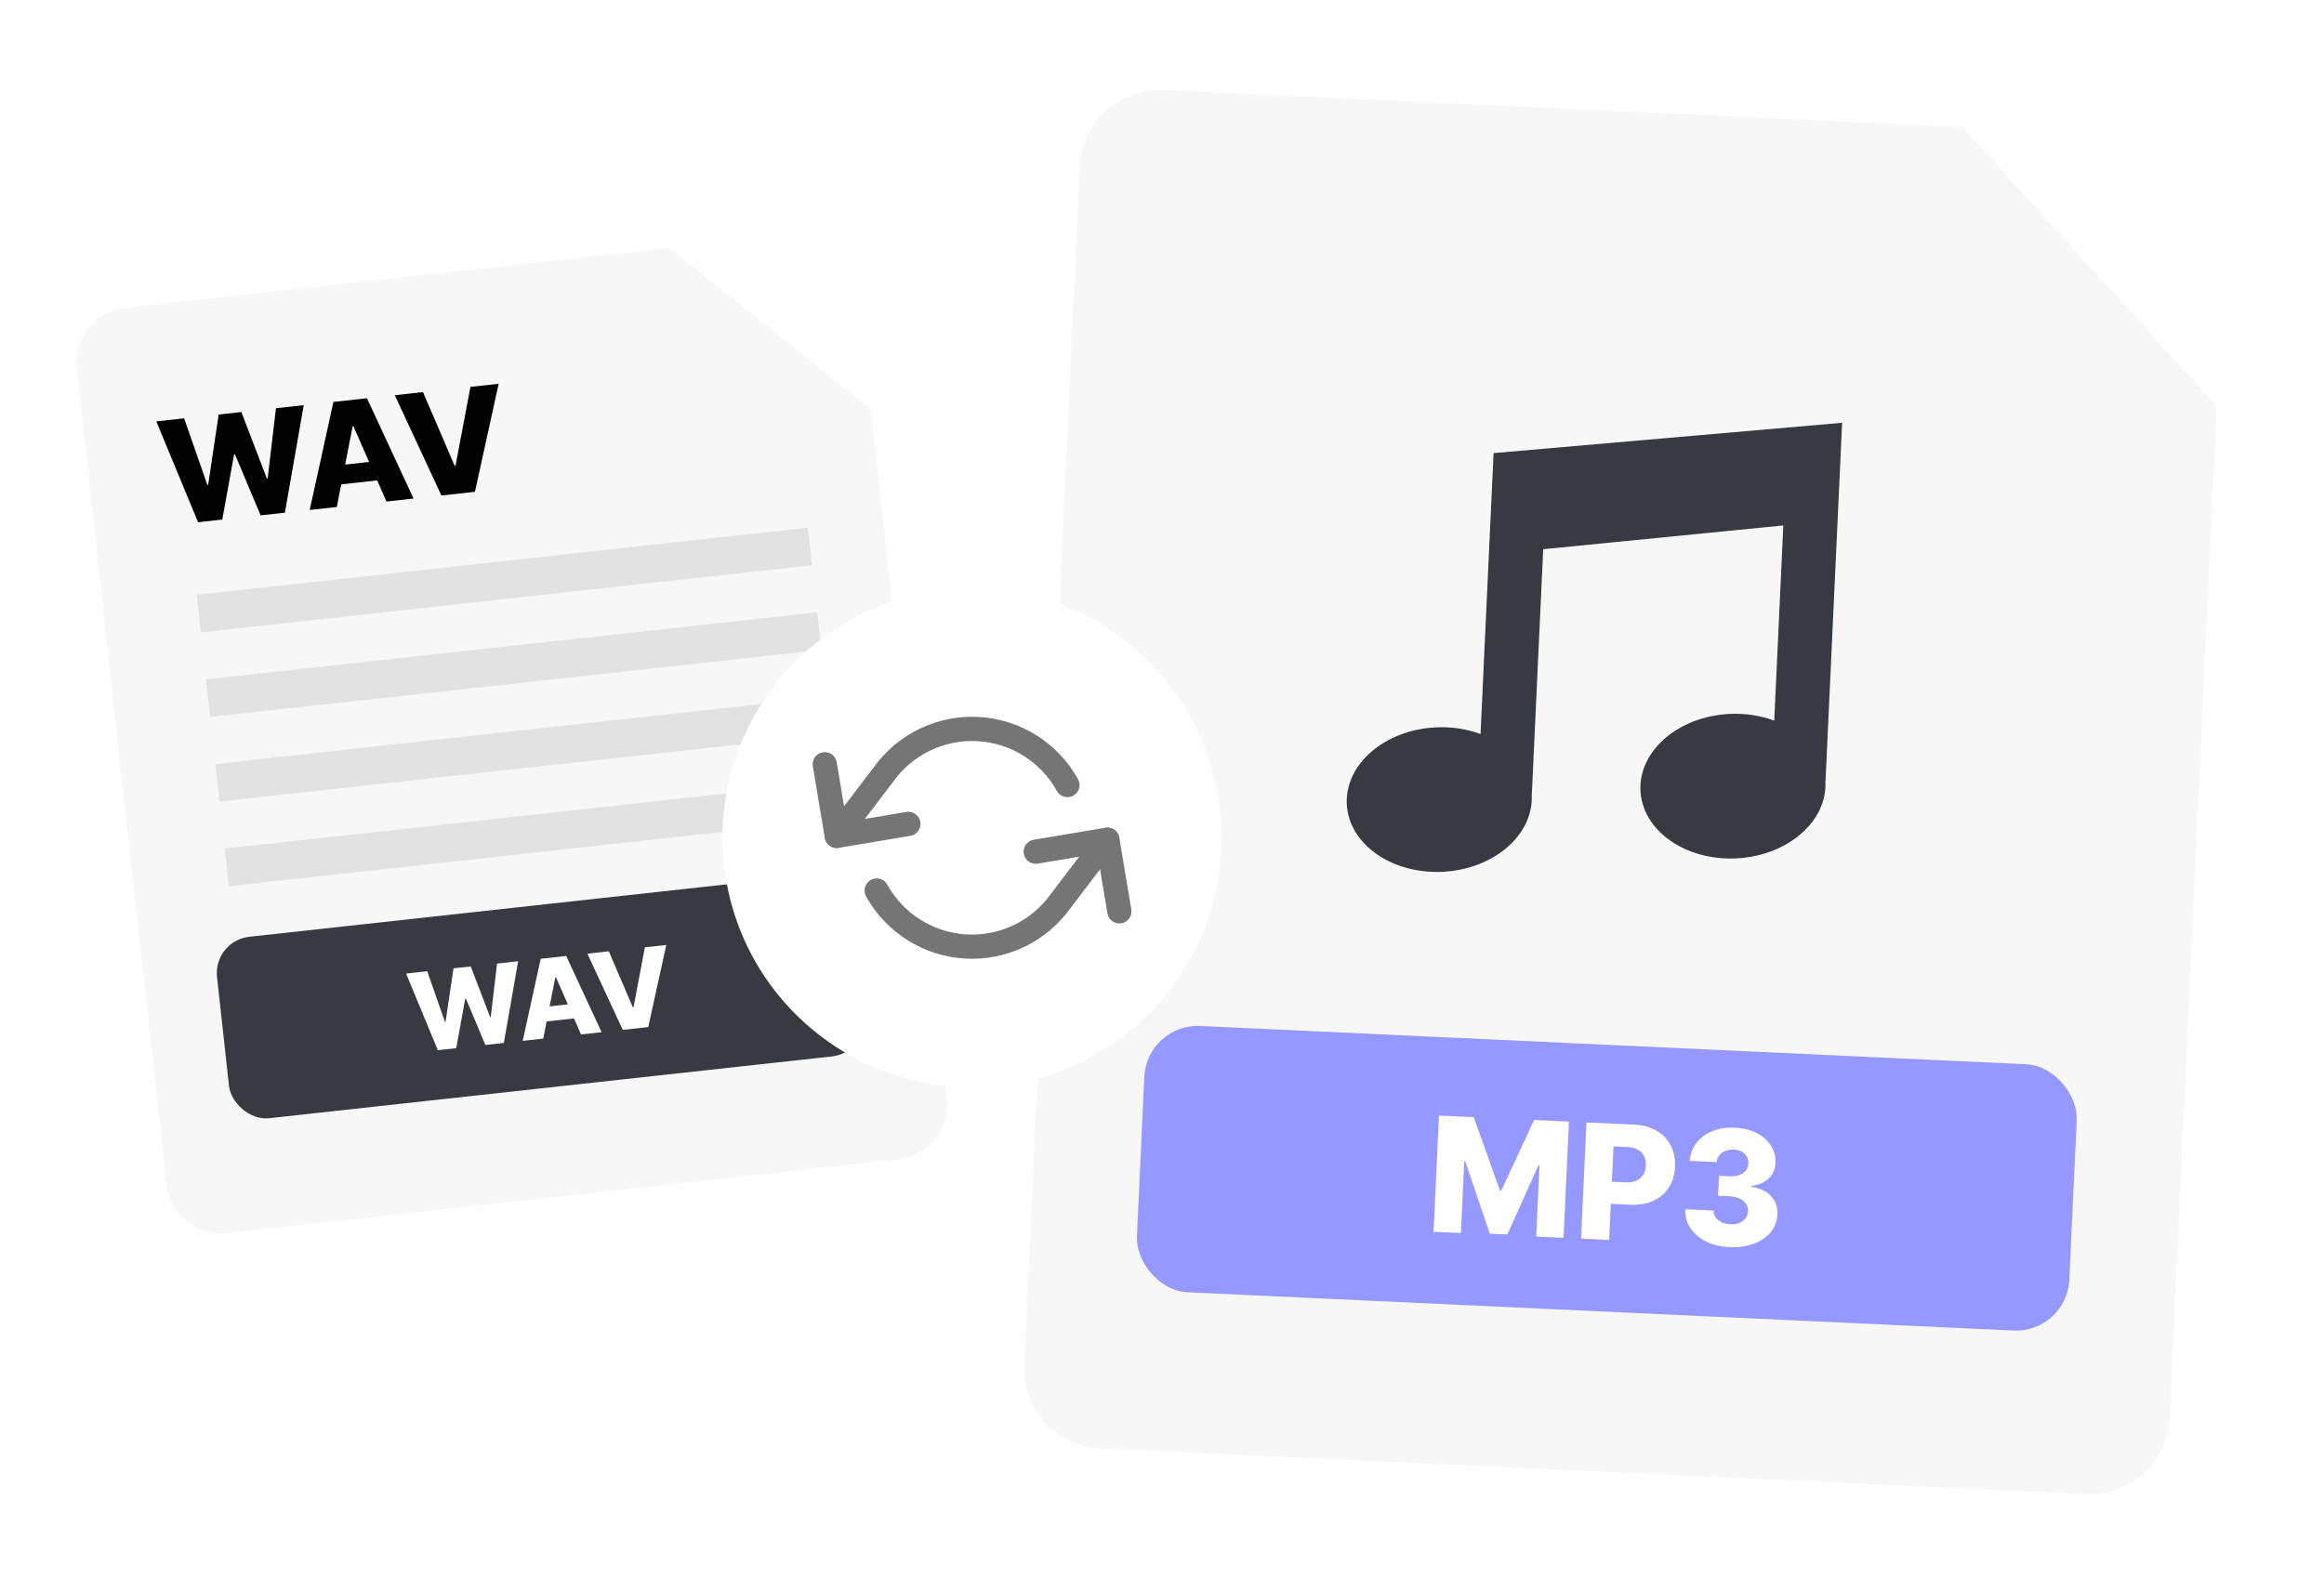
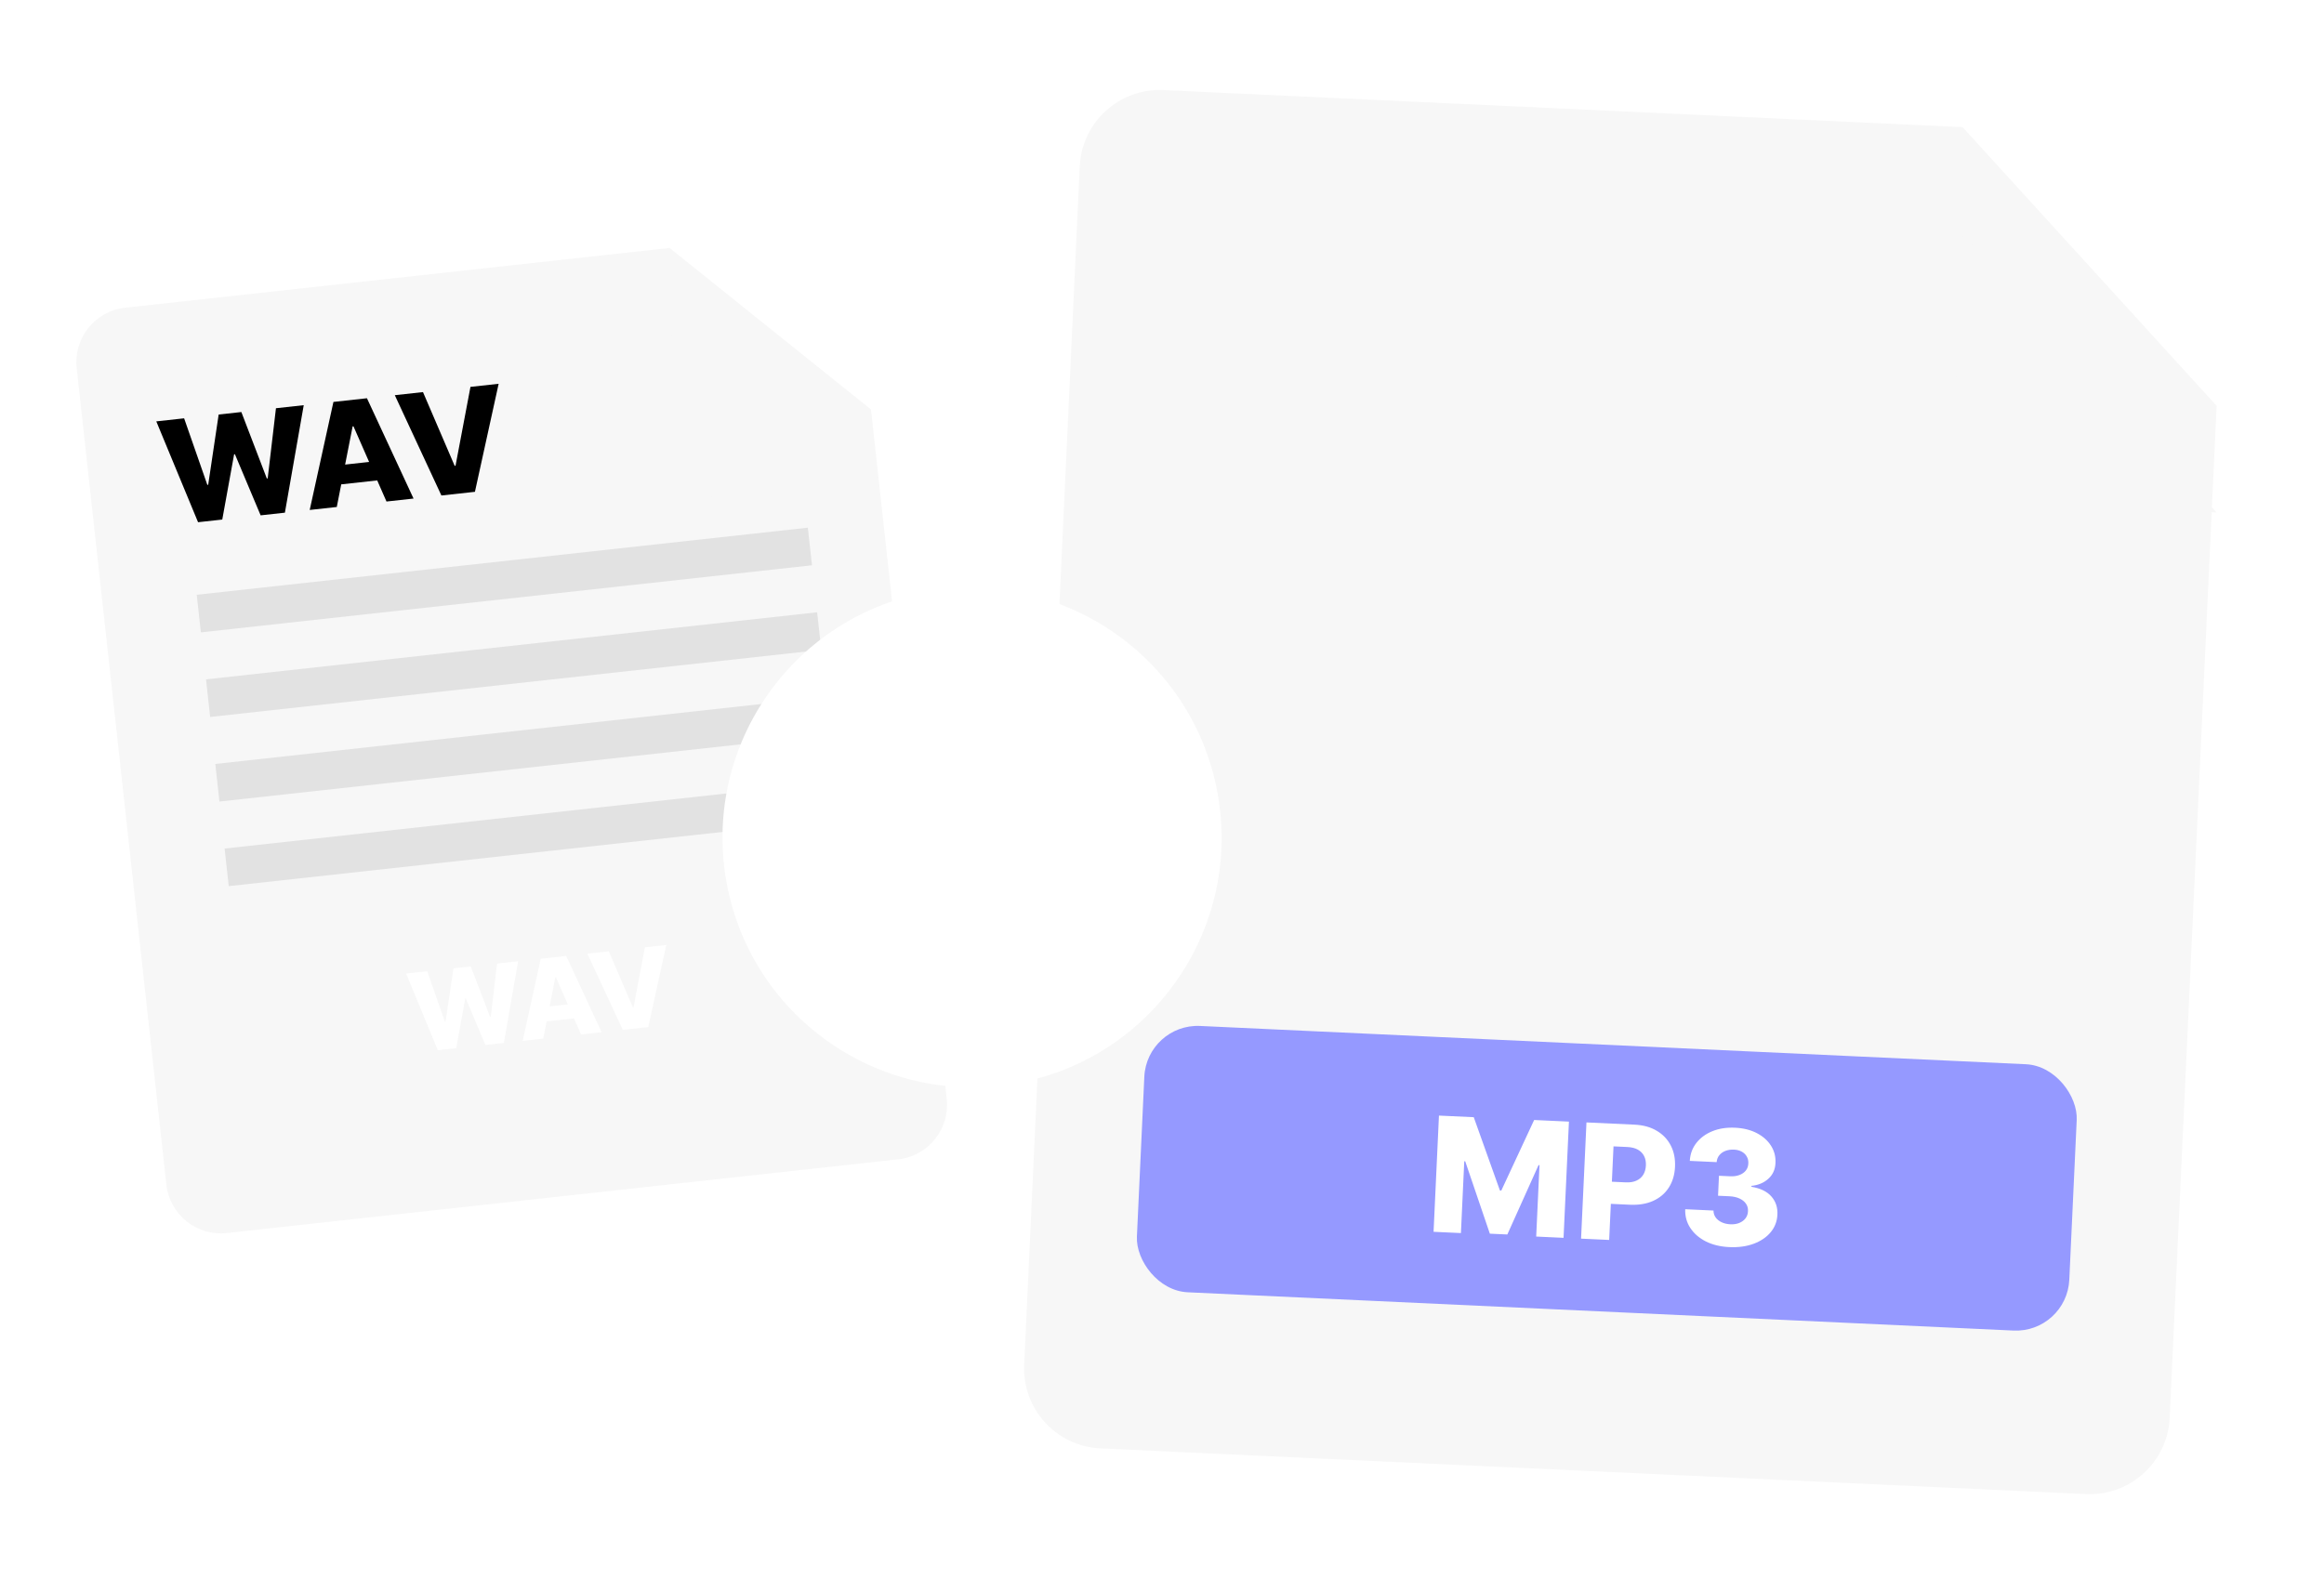
<svg xmlns="http://www.w3.org/2000/svg" width="312" height="212" viewBox="0 0 312 212" fill="none">
  <g filter="url(#filter0_d_99_7125)">
    <path d="M10.296 44.434C9.852 40.398 12.765 36.766 16.802 36.323L89.892 28.297L103.411 39.141L116.931 49.985L127.097 142.566C127.54 146.603 124.627 150.234 120.59 150.677L30.446 160.576C26.409 161.019 22.778 158.106 22.334 154.07L10.296 44.434Z" fill="#F7F7F7" />
    <g filter="url(#filter1_d_99_7125)">
      <path d="M116.931 49.985L97.44 52.125C94.749 52.421 92.328 50.479 92.032 47.788L89.892 28.297L116.931 49.985Z" fill="#F7F7F7" />
    </g>
-     <rect x="28.602" y="121.327" width="85.784" height="24.51" rx="4.902" transform="rotate(-6.266 28.602 121.327)" fill="#373A41" />
    <path d="M58.779 136.023L54.518 125.731L57.358 125.42L59.727 132.21L59.815 132.2L60.882 125.032L63.198 124.778L65.797 131.559L65.885 131.549L66.728 124.391L69.562 124.079L67.641 135.05L65.164 135.322L62.541 129.085L62.458 129.094L61.25 135.752L58.779 136.023ZM72.934 134.469L70.172 134.772L72.592 123.747L76.013 123.371L80.767 133.608L78.006 133.912L74.636 126.233L74.553 126.242L72.934 134.469ZM72.106 130.325L77.879 129.691L78.093 131.643L72.32 132.277L72.106 130.325ZM81.731 122.743L84.963 130.269L85.052 130.259L86.574 122.211L89.45 121.896L87.03 132.921L83.609 133.296L78.855 123.059L81.731 122.743Z" fill="white" />
    <path d="M26.589 65.125L20.982 51.584L24.718 51.173L27.835 60.108L27.951 60.095L29.356 50.664L32.402 50.33L35.822 59.251L35.938 59.239L37.047 49.82L40.776 49.41L38.248 63.844L34.99 64.202L31.538 55.996L31.429 56.008L29.84 64.768L26.589 65.125ZM45.213 63.08L41.579 63.479L44.763 48.972L49.264 48.478L55.519 61.948L51.886 62.347L47.452 52.244L47.342 52.256L45.213 63.08ZM44.123 57.628L51.718 56.794L52 59.362L44.405 60.196L44.123 57.628ZM56.787 47.652L61.04 57.554L61.156 57.541L63.16 46.952L66.943 46.537L63.76 61.043L59.259 61.537L53.003 48.068L56.787 47.652Z" fill="black" />
    <rect x="26.412" y="74.868" width="82.536" height="5.079" transform="rotate(-6.266 26.412 74.868)" fill="#E2E2E2" />
    <rect x="27.659" y="86.228" width="82.536" height="5.079" transform="rotate(-6.266 27.659 86.228)" fill="#E2E2E2" />
    <rect x="28.906" y="97.587" width="82.536" height="5.079" transform="rotate(-6.266 28.906 97.587)" fill="#E2E2E2" />
    <rect x="30.154" y="108.947" width="82.536" height="5.079" transform="rotate(-6.266 30.154 108.947)" fill="#E2E2E2" />
  </g>
  <g filter="url(#filter2_d_99_7125)">
    <path d="M144.959 16.729C145.234 10.804 150.26 6.223 156.186 6.497L263.478 11.472L280.53 30.183L297.583 48.894L291.282 184.797C291.007 190.723 285.981 195.303 280.056 195.029L147.729 188.893C141.804 188.619 137.223 183.592 137.497 177.667L144.959 16.729Z" fill="#F7F7F7" />
    <g filter="url(#filter3_d_99_7125)">
      <path d="M297.583 48.894L268.972 47.568C265.022 47.385 261.968 44.034 262.151 40.083L263.478 11.472L297.583 48.894Z" fill="#F7F7F7" />
    </g>
    <rect x="153.959" y="131.837" width="125.308" height="35.802" rx="7.16" transform="rotate(2.655 153.959 131.837)" fill="#9599FF" />
    <path d="M193.182 144.205L197.853 144.421L201.368 154.267L201.55 154.276L205.961 144.797L210.632 145.014L209.908 160.62L206.236 160.449L206.68 150.863L206.551 150.857L202.362 160.17L200.015 160.062L196.708 150.347L196.578 150.341L196.131 159.981L192.458 159.811L193.182 144.205ZM212.261 160.729L212.985 145.123L219.431 145.422C220.6 145.476 221.598 145.751 222.425 146.248C223.257 146.739 223.886 147.402 224.31 148.237C224.735 149.066 224.923 150.016 224.873 151.088C224.823 152.165 224.543 153.097 224.033 153.882C223.529 154.663 222.832 155.255 221.943 155.656C221.054 156.058 220.012 156.231 218.818 156.176L214.841 155.991L214.978 153.02L218.255 153.172C218.824 153.198 219.304 153.121 219.694 152.94C220.089 152.76 220.394 152.497 220.609 152.15C220.823 151.799 220.942 151.384 220.964 150.907C220.986 150.424 220.907 150.003 220.725 149.643C220.543 149.279 220.264 148.991 219.887 148.78C219.51 148.569 219.039 148.45 218.475 148.424L216.616 148.338L216.033 160.904L212.261 160.729ZM232.155 161.865C230.966 161.81 229.922 161.558 229.021 161.109C228.126 160.655 227.431 160.055 226.936 159.309C226.441 158.563 226.21 157.72 226.244 156.78L230.038 156.956C230.038 157.297 230.133 157.604 230.324 157.878C230.515 158.146 230.783 158.362 231.126 158.526C231.47 158.689 231.865 158.782 232.312 158.802C232.759 158.823 233.157 158.763 233.504 158.621C233.857 158.474 234.137 158.266 234.343 157.995C234.549 157.72 234.658 157.399 234.67 157.033C234.692 156.668 234.603 156.338 234.403 156.043C234.203 155.749 233.911 155.514 233.527 155.338C233.148 155.163 232.695 155.063 232.166 155.038L230.65 154.968L230.774 152.286L232.291 152.356C232.753 152.378 233.163 152.32 233.52 152.184C233.883 152.048 234.17 151.848 234.381 151.582C234.592 151.312 234.703 150.997 234.715 150.636C234.736 150.285 234.667 149.974 234.506 149.702C234.351 149.425 234.124 149.206 233.826 149.044C233.533 148.883 233.189 148.793 232.793 148.775C232.376 148.756 231.994 148.812 231.647 148.943C231.305 149.075 231.028 149.271 230.818 149.531C230.607 149.791 230.489 150.099 230.462 150.454L226.858 150.287C226.911 149.358 227.208 148.552 227.749 147.869C228.29 147.181 229.006 146.657 229.899 146.296C230.796 145.936 231.806 145.782 232.929 145.834C234.047 145.885 235.021 146.127 235.851 146.557C236.681 146.988 237.317 147.552 237.758 148.249C238.199 148.942 238.4 149.712 238.361 150.56C238.325 151.44 238.005 152.15 237.399 152.692C236.799 153.235 236.043 153.551 235.133 153.641L235.127 153.763C236.33 153.961 237.223 154.395 237.808 155.063C238.399 155.732 238.669 156.546 238.619 157.506C238.577 158.411 238.273 159.201 237.707 159.877C237.147 160.549 236.385 161.063 235.421 161.421C234.463 161.773 233.374 161.921 232.155 161.865Z" fill="white" />
  </g>
-   <path d="M245.087 104.675L247.301 56.93L247.331 56.773L247.308 56.776L247.309 56.772L247.261 56.778L200.518 60.845L200.514 60.845L198.765 98.57C196.953 97.895 194.894 97.564 192.73 97.675C185.873 98.021 180.537 102.644 180.807 107.994C181.078 113.351 186.852 117.413 193.707 117.067C200.568 116.721 205.903 112.1 205.634 106.742C205.627 106.649 205.66 106.478 205.66 106.478L207.177 73.751L239.412 70.559L238.196 96.769C236.386 96.096 234.33 95.76 232.161 95.869C225.304 96.214 219.968 100.839 220.236 106.194C220.509 111.553 226.285 115.611 233.138 115.266C239.995 114.916 245.334 110.297 245.061 104.942C245.057 104.852 245.089 104.676 245.089 104.676L245.087 104.675Z" fill="#373A41" />
  <g filter="url(#filter4_d_99_7125)">
    <circle cx="130.5" cy="108.5" r="33.5" transform="rotate(-9.491 130.5 108.5)" fill="white" />
    <g clip-path="url(#clip0_99_7125)">
      <path d="M150.274 118.375L148.666 108.758L139.05 110.366" stroke="#757575" stroke-width="3.25" stroke-linecap="round" stroke-linejoin="round" />
      <path d="M110.726 98.626L112.334 108.243L121.95 106.635" stroke="#757575" stroke-width="3.25" stroke-linecap="round" stroke-linejoin="round" />
      <path d="M143.304 101.417C142.107 99.256 140.382 97.433 138.29 96.119C136.198 94.805 133.807 94.042 131.341 93.901C128.874 93.761 126.412 94.248 124.185 95.316C121.957 96.384 120.037 98 118.602 100.011L112.334 108.242M148.666 108.758L142.398 116.99C140.963 119.001 139.043 120.616 136.815 121.685C134.588 122.753 132.126 123.24 129.659 123.099C127.193 122.959 124.802 122.196 122.71 120.882C120.618 119.568 118.893 117.745 117.697 115.584" stroke="#757575" stroke-width="3.25" stroke-linecap="round" stroke-linejoin="round" />
    </g>
  </g>
  <defs>
    <filter id="filter0_d_99_7125" x="0.251" y="23.297" width="136.89" height="152.324" filterUnits="userSpaceOnUse" color-interpolation-filters="sRGB">
      <feFlood flood-opacity="0" result="BackgroundImageFix" />
      <feColorMatrix in="SourceAlpha" type="matrix" values="0 0 0 0 0 0 0 0 0 0 0 0 0 0 0 0 0 0 127 0" result="hardAlpha" />
      <feOffset dy="5" />
      <feGaussianBlur stdDeviation="5" />
      <feComposite in2="hardAlpha" operator="out" />
      <feColorMatrix type="matrix" values="0 0 0 0 0 0 0 0 0 0 0 0 0 0 0 0 0 0 0.1 0" />
      <feBlend mode="normal" in2="BackgroundImageFix" result="effect1_dropShadow_99_7125" />
      <feBlend mode="normal" in="SourceGraphic" in2="effect1_dropShadow_99_7125" result="shape" />
    </filter>
    <filter id="filter1_d_99_7125" x="80.088" y="28.297" width="46.646" height="43.466" filterUnits="userSpaceOnUse" color-interpolation-filters="sRGB">
      <feFlood flood-opacity="0" result="BackgroundImageFix" />
      <feColorMatrix in="SourceAlpha" type="matrix" values="0 0 0 0 0 0 0 0 0 0 0 0 0 0 0 0 0 0 127 0" result="hardAlpha" />
      <feOffset dy="9.804" />
      <feGaussianBlur stdDeviation="4.902" />
      <feComposite in2="hardAlpha" operator="out" />
      <feColorMatrix type="matrix" values="0 0 0 0 0 0 0 0 0 0 0 0 0 0 0 0 0 0 0.1 0" />
      <feBlend mode="normal" in2="BackgroundImageFix" result="effect1_dropShadow_99_7125" />
      <feBlend mode="normal" in="SourceGraphic" in2="effect1_dropShadow_99_7125" result="shape" />
    </filter>
    <filter id="filter2_d_99_7125" x="126.284" y="0.885" width="182.502" height="210.959" filterUnits="userSpaceOnUse" color-interpolation-filters="sRGB">
      <feFlood flood-opacity="0" result="BackgroundImageFix" />
      <feColorMatrix in="SourceAlpha" type="matrix" values="0 0 0 0 0 0 0 0 0 0 0 0 0 0 0 0 0 0 127 0" result="hardAlpha" />
      <feOffset dy="5.601" />
      <feGaussianBlur stdDeviation="5.601" />
      <feComposite in2="hardAlpha" operator="out" />
      <feColorMatrix type="matrix" values="0 0 0 0 0 0 0 0 0 0 0 0 0 0 0 0 0 0 0.1 0" />
      <feBlend mode="normal" in2="BackgroundImageFix" result="effect1_dropShadow_99_7125" />
      <feBlend mode="normal" in="SourceGraphic" in2="effect1_dropShadow_99_7125" result="shape" />
    </filter>
    <filter id="filter3_d_99_7125" x="247.822" y="11.472" width="64.082" height="66.064" filterUnits="userSpaceOnUse" color-interpolation-filters="sRGB">
      <feFlood flood-opacity="0" result="BackgroundImageFix" />
      <feColorMatrix in="SourceAlpha" type="matrix" values="0 0 0 0 0 0 0 0 0 0 0 0 0 0 0 0 0 0 127 0" result="hardAlpha" />
      <feOffset dy="14.321" />
      <feGaussianBlur stdDeviation="7.16" />
      <feComposite in2="hardAlpha" operator="out" />
      <feColorMatrix type="matrix" values="0 0 0 0 0 0 0 0 0 0 0 0 0 0 0 0 0 0 0.1 0" />
      <feBlend mode="normal" in2="BackgroundImageFix" result="effect1_dropShadow_99_7125" />
      <feBlend mode="normal" in="SourceGraphic" in2="effect1_dropShadow_99_7125" result="shape" />
    </filter>
    <filter id="filter4_d_99_7125" x="86.995" y="68.995" width="87.01" height="87.01" filterUnits="userSpaceOnUse" color-interpolation-filters="sRGB">
      <feFlood flood-opacity="0" result="BackgroundImageFix" />
      <feColorMatrix in="SourceAlpha" type="matrix" values="0 0 0 0 0 0 0 0 0 0 0 0 0 0 0 0 0 0 127 0" result="hardAlpha" />
      <feOffset dy="4" />
      <feGaussianBlur stdDeviation="5" />
      <feComposite in2="hardAlpha" operator="out" />
      <feColorMatrix type="matrix" values="0 0 0 0 0 0 0 0 0 0 0 0 0 0 0 0 0 0 0.1 0" />
      <feBlend mode="normal" in2="BackgroundImageFix" result="effect1_dropShadow_99_7125" />
      <feBlend mode="normal" in="SourceGraphic" in2="effect1_dropShadow_99_7125" result="shape" />
    </filter>
    <clipPath id="clip0_99_7125">
-       <rect width="39" height="39" fill="white" transform="translate(108.052 92.483) rotate(-9.491)" />
-     </clipPath>
+       </clipPath>
  </defs>
</svg>